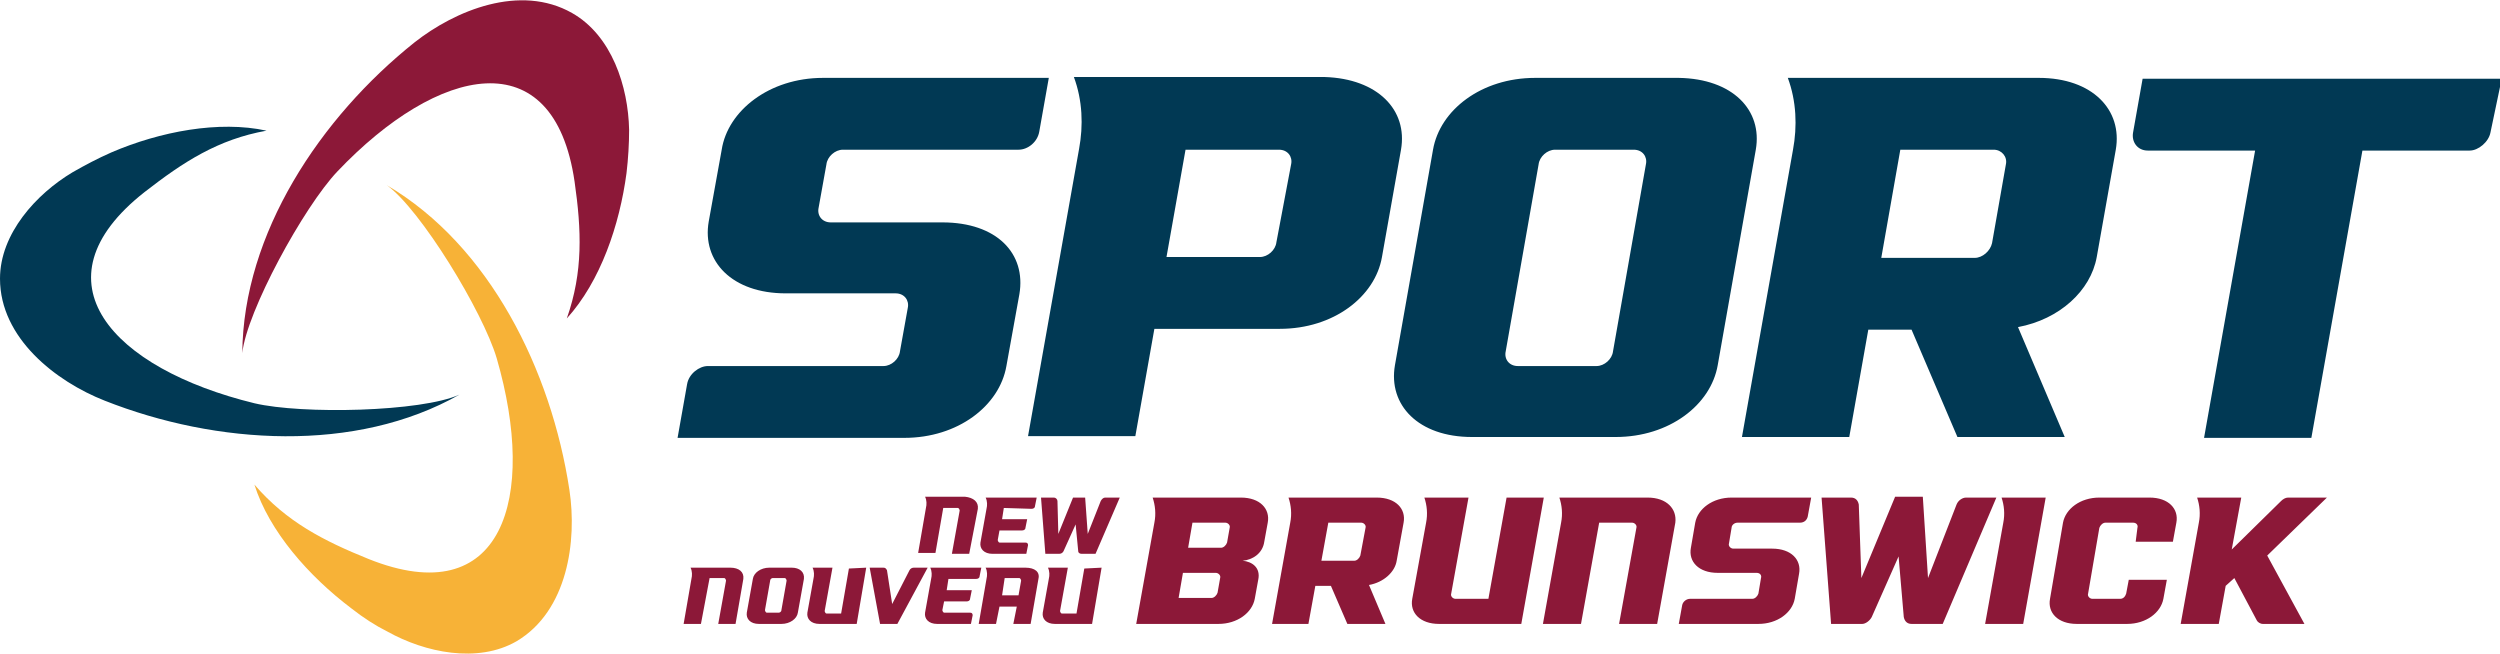
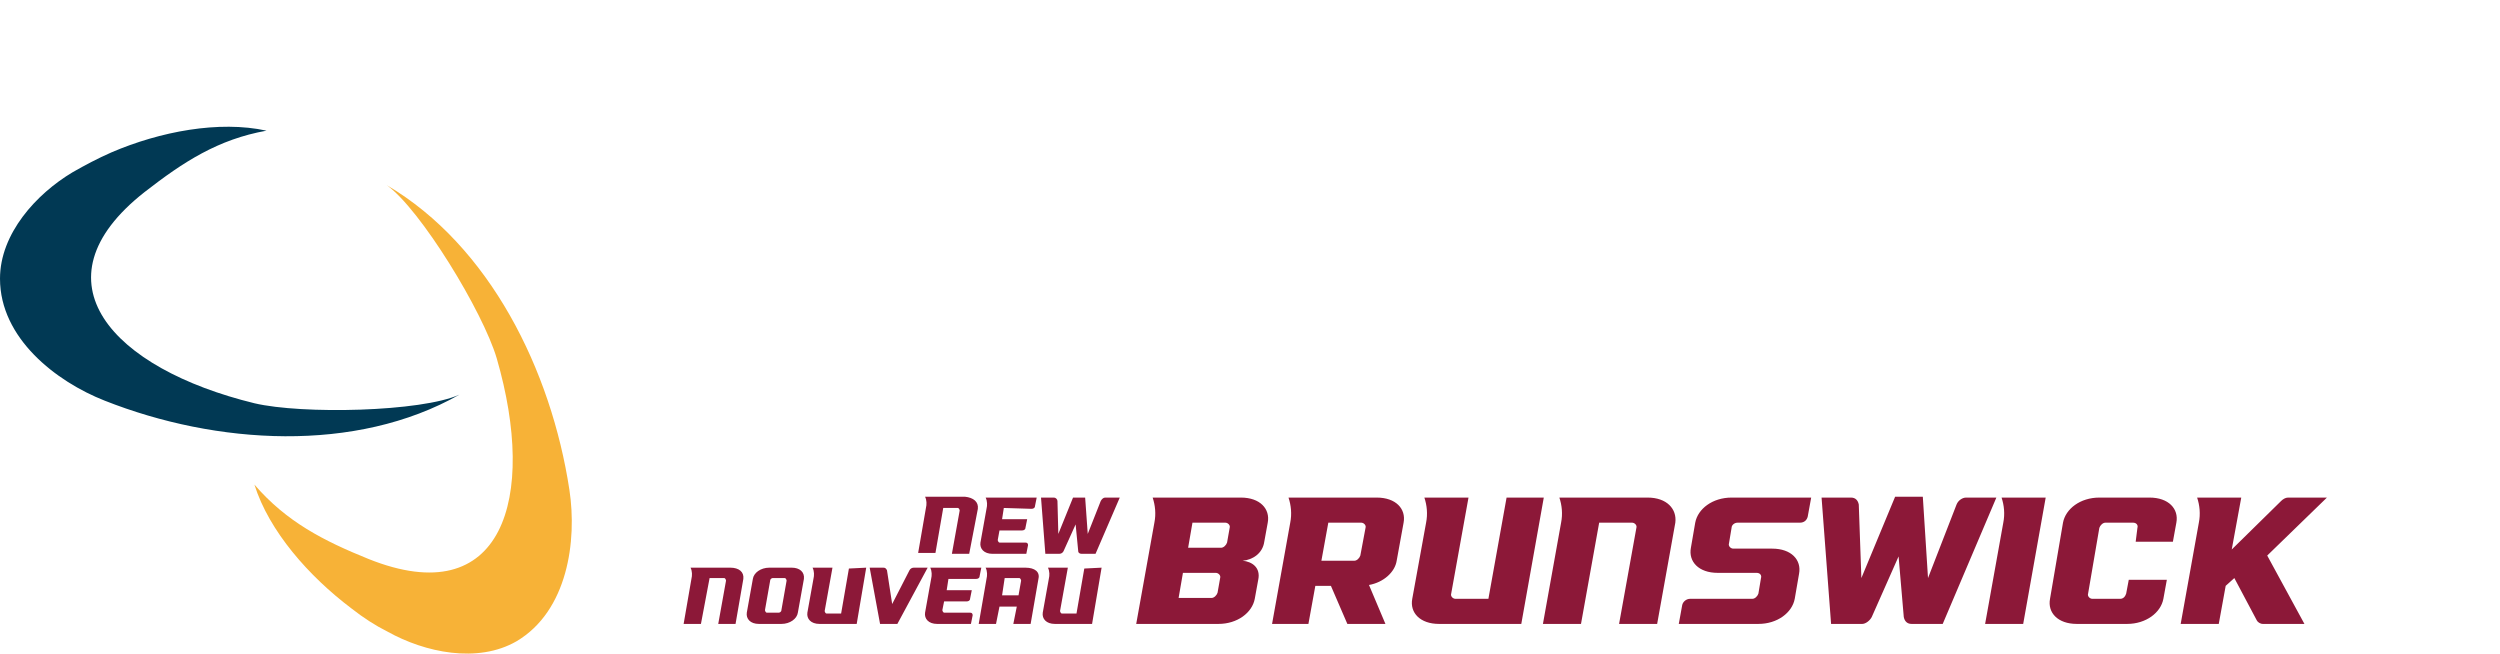
<svg xmlns="http://www.w3.org/2000/svg" version="1.1" id="Layer_1" x="0" y="0" viewBox="0 0 288.9 75.6" xml:space="preserve">
  <style>.st0{fill:#013954}.st1{fill:#8c1838}</style>
-   <path class="st0" d="M95.5 19l-.9 5c-.2.9.4 1.7 1.4 1.7h12.9c6.3 0 9.7 3.6 8.9 8.3l-1.5 8.3c-.8 4.6-5.6 8.3-11.8 8.3H78.3l1.1-6.2c.2-1.2 1.4-2.1 2.4-2.1h20.3c.9 0 1.8-.8 1.9-1.7l.9-5c.2-.9-.4-1.7-1.4-1.7H90.8c-6.2 0-9.7-3.7-8.9-8.3l1.5-8.3c.7-4.5 5.5-8.3 11.7-8.3h26.1l-1.1 6.2c-.2 1.2-1.3 2.1-2.4 2.1H97.4c-.9 0-1.8.8-1.9 1.7zM161.9 17.3l-2.2 12.4c-.8 4.6-5.6 8.3-11.8 8.3h-14.5l-2.2 12.4h-12.4l5.9-33.2c.5-2.7.4-5.6-.6-8.3h29c6.1.2 9.6 3.8 8.8 8.4zM149.2 19c.2-.9-.4-1.7-1.4-1.7H137l-2.2 12.4h10.8c.9 0 1.8-.8 1.9-1.7l1.7-9zM202.9 17.3l-4.4 24.9c-.8 4.6-5.6 8.3-11.8 8.3h-16.6c-6.2 0-9.7-3.7-8.9-8.3l4.4-24.9c.8-4.6 5.6-8.3 11.8-8.3H194c6.2.1 9.7 3.7 8.9 8.3zM190.2 19c.2-.9-.4-1.7-1.4-1.7h-9.1c-.9 0-1.8.8-1.9 1.7L174 40.6c-.2.9.4 1.7 1.4 1.7h9.1c.9 0 1.8-.8 1.9-1.7l3.8-21.6zM233.2 37.8l5.4 12.7h-12.4l-5.3-12.4h-5l-2.2 12.4h-12.4l5.9-33.2c.5-2.7.4-5.6-.6-8.3h29c6.2 0 9.7 3.7 8.9 8.3l-2.2 12.4c-.7 3.9-4.3 7.2-9.1 8.1zm-15.8-8h10.8c.9 0 1.8-.8 2-1.7l1.6-9.1c.2-.9-.5-1.7-1.4-1.7h-10.8l-2.2 12.5zM287.8 15.3c-.2 1.1-1.4 2.1-2.4 2.1H273l-5.9 33.2h-12.4l5.9-33.2h-12.4c-1.2 0-1.9-1-1.7-2.1l1.1-6.2h41.5l-1.3 6.2z" />
  <path class="st1" d="M143.6 64.8c1.1.1 2.1.8 1.8 2.2l-.4 2.2c-.3 1.6-2 2.9-4.2 2.9h-9.5l2.1-11.7c.2-1 .1-2-.2-2.9h10.2c2.2 0 3.4 1.3 3.1 2.9l-.4 2.2c-.2 1.4-1.4 2.1-2.5 2.2zm-2.6 2c.1-.3-.2-.6-.5-.6h-3.8l-.5 2.9h3.8c.3 0 .6-.3.7-.6l.3-1.7zm1.1-5.8c.1-.3-.2-.6-.5-.6h-3.8l-.5 2.9h3.8c.3 0 .6-.3.7-.6l.3-1.7zM158.2 67.6l1.9 4.5h-4.4l-1.9-4.4H152l-.8 4.4H147l2.1-11.7c.2-1 .1-2-.2-2.9h10.2c2.2 0 3.4 1.3 3.1 2.9l-.8 4.4c-.2 1.3-1.5 2.5-3.2 2.8zm-5.5-2.8h3.8c.3 0 .6-.3.7-.6l.6-3.2c.1-.3-.2-.6-.5-.6h-3.8l-.8 4.4zM178.4 57.5l-2.6 14.6h-9.5c-2.2 0-3.4-1.3-3.1-2.9l1.6-8.8c.2-1 .1-2-.2-2.9h5.1l-2 11.1c-.1.3.2.6.5.6h3.8l2.1-11.7h4.3zM193.6 60.4l-2.1 11.7h-4.4l2-11.1c.1-.3-.2-.6-.5-.6h-3.8l-2.1 11.7h-4.4l2.1-11.7c.2-1 .1-2-.2-2.9h10.2c2.2 0 3.4 1.3 3.2 2.9zM200.1 61l-.3 1.8c-.1.3.2.6.5.6h4.5c2.2 0 3.4 1.3 3.1 2.9l-.5 2.9c-.3 1.6-2 2.9-4.2 2.9H194l.4-2.2c.1-.4.5-.7.9-.7h7.2c.3 0 .6-.3.7-.6l.3-1.8c.1-.3-.1-.6-.5-.6h-4.5c-2.2 0-3.4-1.3-3.1-2.9l.5-2.9c.3-1.6 2-2.9 4.2-2.9h9.2l-.4 2.2c-.1.4-.4.7-.9.7h-7.2c-.4 0-.7.3-.7.6zM230.7 57.5l-6.2 14.6h-3.6c-.5 0-.8-.3-.9-.8l-.6-7-3.1 7c-.2.4-.7.8-1.1.8h-3.6l-1.1-14.6h3.4c.5 0 .8.3.9.8l.3 8.5 3.9-9.4h3.2l.6 9.4 3.3-8.5c.2-.5.7-.8 1.1-.8h3.5zM233.8 72.1h-4.4l2.1-11.7c.2-1 .1-2-.2-2.9h5.1l-2.6 14.6zM246.8 62.6l.2-1.6c.1-.3-.1-.6-.5-.6h-3.2c-.3 0-.6.3-.7.6l-1.3 7.6c-.1.3.2.6.5.6h3.2c.4 0 .6-.3.7-.6l.3-1.6h4.4l-.4 2.2c-.3 1.6-2 2.9-4.2 2.9H240c-2.2 0-3.4-1.3-3.1-2.9l1.5-8.8c.3-1.6 2-2.9 4.2-2.9h5.8c2.2 0 3.4 1.3 3.1 2.9l-.4 2.2h-4.3zM262 64.2l4.3 7.9h-4.8c-.3 0-.6-.2-.7-.4l-2.6-4.9-1 .9-.8 4.4H252l2.1-11.7c.2-1 .1-2-.2-2.9h5.1l-1.1 6 5.7-5.6c.2-.2.5-.4.8-.4h4.5l-6.9 6.7zM113 58.8l-1 5.2h-2l.9-5c0-.1-.1-.3-.2-.3H109l-.9 5.2h-2l.9-5.2c.1-.4.1-.9-.1-1.3h4.6c1 .1 1.6.6 1.5 1.4zM116 58.7l-.2 1.3h2.9l-.2 1c0 .2-.2.3-.4.3h-2.6l-.2 1.1c0 .1.1.3.2.3h3c.2 0 .3.1.3.3l-.2 1h-3.9c-1 0-1.5-.6-1.4-1.3l.7-3.9c.1-.4.1-.9-.1-1.3h5.9l-.2 1c0 .2-.2.3-.4.3l-3.2-.1zM129.4 57.5l-2.8 6.5H125c-.2 0-.4-.1-.4-.3l-.3-3.1-1.4 3.1c-.1.2-.3.3-.5.3h-1.6l-.5-6.5h1.5c.2 0 .4.2.4.4l.1 3.8 1.7-4.2h1.4l.3 4.2 1.5-3.8c.1-.2.3-.4.5-.4h1.7zM85.9 66.9l-.9 5.2h-2l.9-5c0-.1-.1-.3-.2-.3H82l-1 5.3h-2l.9-5.2c.1-.4.1-.9-.1-1.3h4.6c1 0 1.6.5 1.5 1.3zM92.9 66.9l-.7 3.9c-.1.7-.9 1.3-1.9 1.3h-2.6c-1 0-1.5-.6-1.4-1.3l.7-3.9c.1-.7.9-1.3 1.9-1.3h2.6c.9 0 1.5.5 1.4 1.3zm-2 .2c0-.1-.1-.3-.2-.3h-1.4c-.1 0-.3.1-.3.3l-.6 3.4c0 .1.1.3.2.3H90c.1 0 .3-.1.3-.3l.6-3.4zM100.1 65.6L99 72.1h-4.3c-1 0-1.5-.6-1.4-1.3l.7-3.9c.1-.4.1-.9-.1-1.3h2.3l-.9 5c0 .1.1.3.2.3h1.7l.9-5.2 2-.1zM105.6 65.6h1.6l-3.5 6.5h-2l-1.2-6.5h1.6c.2 0 .3.1.4.3l.6 3.9 2-3.9c.1-.2.3-.3.5-.3zM109.6 66.9l-.2 1.3h2.9l-.2 1c0 .2-.2.3-.4.3h-2.6l-.2 1c0 .1.1.3.2.3h3c.2 0 .3.1.3.3l-.2 1h-3.9c-1 0-1.5-.6-1.4-1.3l.7-3.9c.1-.4.1-.9-.1-1.3h5.9l-.2 1c0 .2-.2.3-.4.3h-3.2zM120 66.9l-.9 5.2h-2l.4-2h-2l-.4 2h-2l.9-5.2c.1-.4.1-.9-.1-1.3h4.6c1.1 0 1.7.5 1.5 1.3zm-2.3 1.9l.3-1.7c0-.1-.1-.3-.2-.3h-1.7l-.3 2h1.9zM127.3 65.6l-1.1 6.5h-4.3c-1 0-1.5-.6-1.4-1.3l.7-3.9c.1-.4.1-.9-.1-1.3h2.3l-.9 5c0 .1.1.3.2.3h1.7l.9-5.2 2-.1z" />
  <g>
-     <path class="st1" d="M72.4 20c.2-1.7.3-3.4.3-5-.1-5-2-10.9-6.6-13.5-6-3.4-13.5-.3-18.2 3.4C37 13.6 28.1 27 28 40.8c.5-4.8 7.1-16.9 11-21C50.6 7.6 64 4.5 66.4 21c.8 5.6 1 10.4-.9 15.8 0 0 0 .1 0 0 3.9-4.3 6.1-10.8 6.9-16.8z" />
    <path d="M40.6 70.3c1.4 1.1 2.8 2 4.2 2.7 4.3 2.4 10.4 3.7 14.9 1.1 5.9-3.5 7-11.6 6.1-17.5-2.1-13.8-9.2-28.2-21.1-35.2 3.9 2.8 11.1 14.6 12.7 20 4.7 16.2.7 29.4-14.8 23.2-5.2-2.1-9.5-4.3-13.2-8.6 0 0-.1 0 0 0 1.7 5.4 6.3 10.6 11.2 14.3z" fill="#f7b237" />
    <path class="st0" d="M12.9 17.6c-1.6.7-3.1 1.5-4.5 2.3C4.2 22.4 0 27 0 32.2c0 6.9 6.5 11.9 12.1 14.1 12.9 5.1 29 6.1 41-.7-4.4 2-18.2 2.3-23.7 1-16.4-4-25.8-14.1-12.7-24.4 4.5-3.5 8.5-6.1 14.1-7.1-5.5-1.2-12.3.1-17.9 2.5z" />
  </g>
</svg>